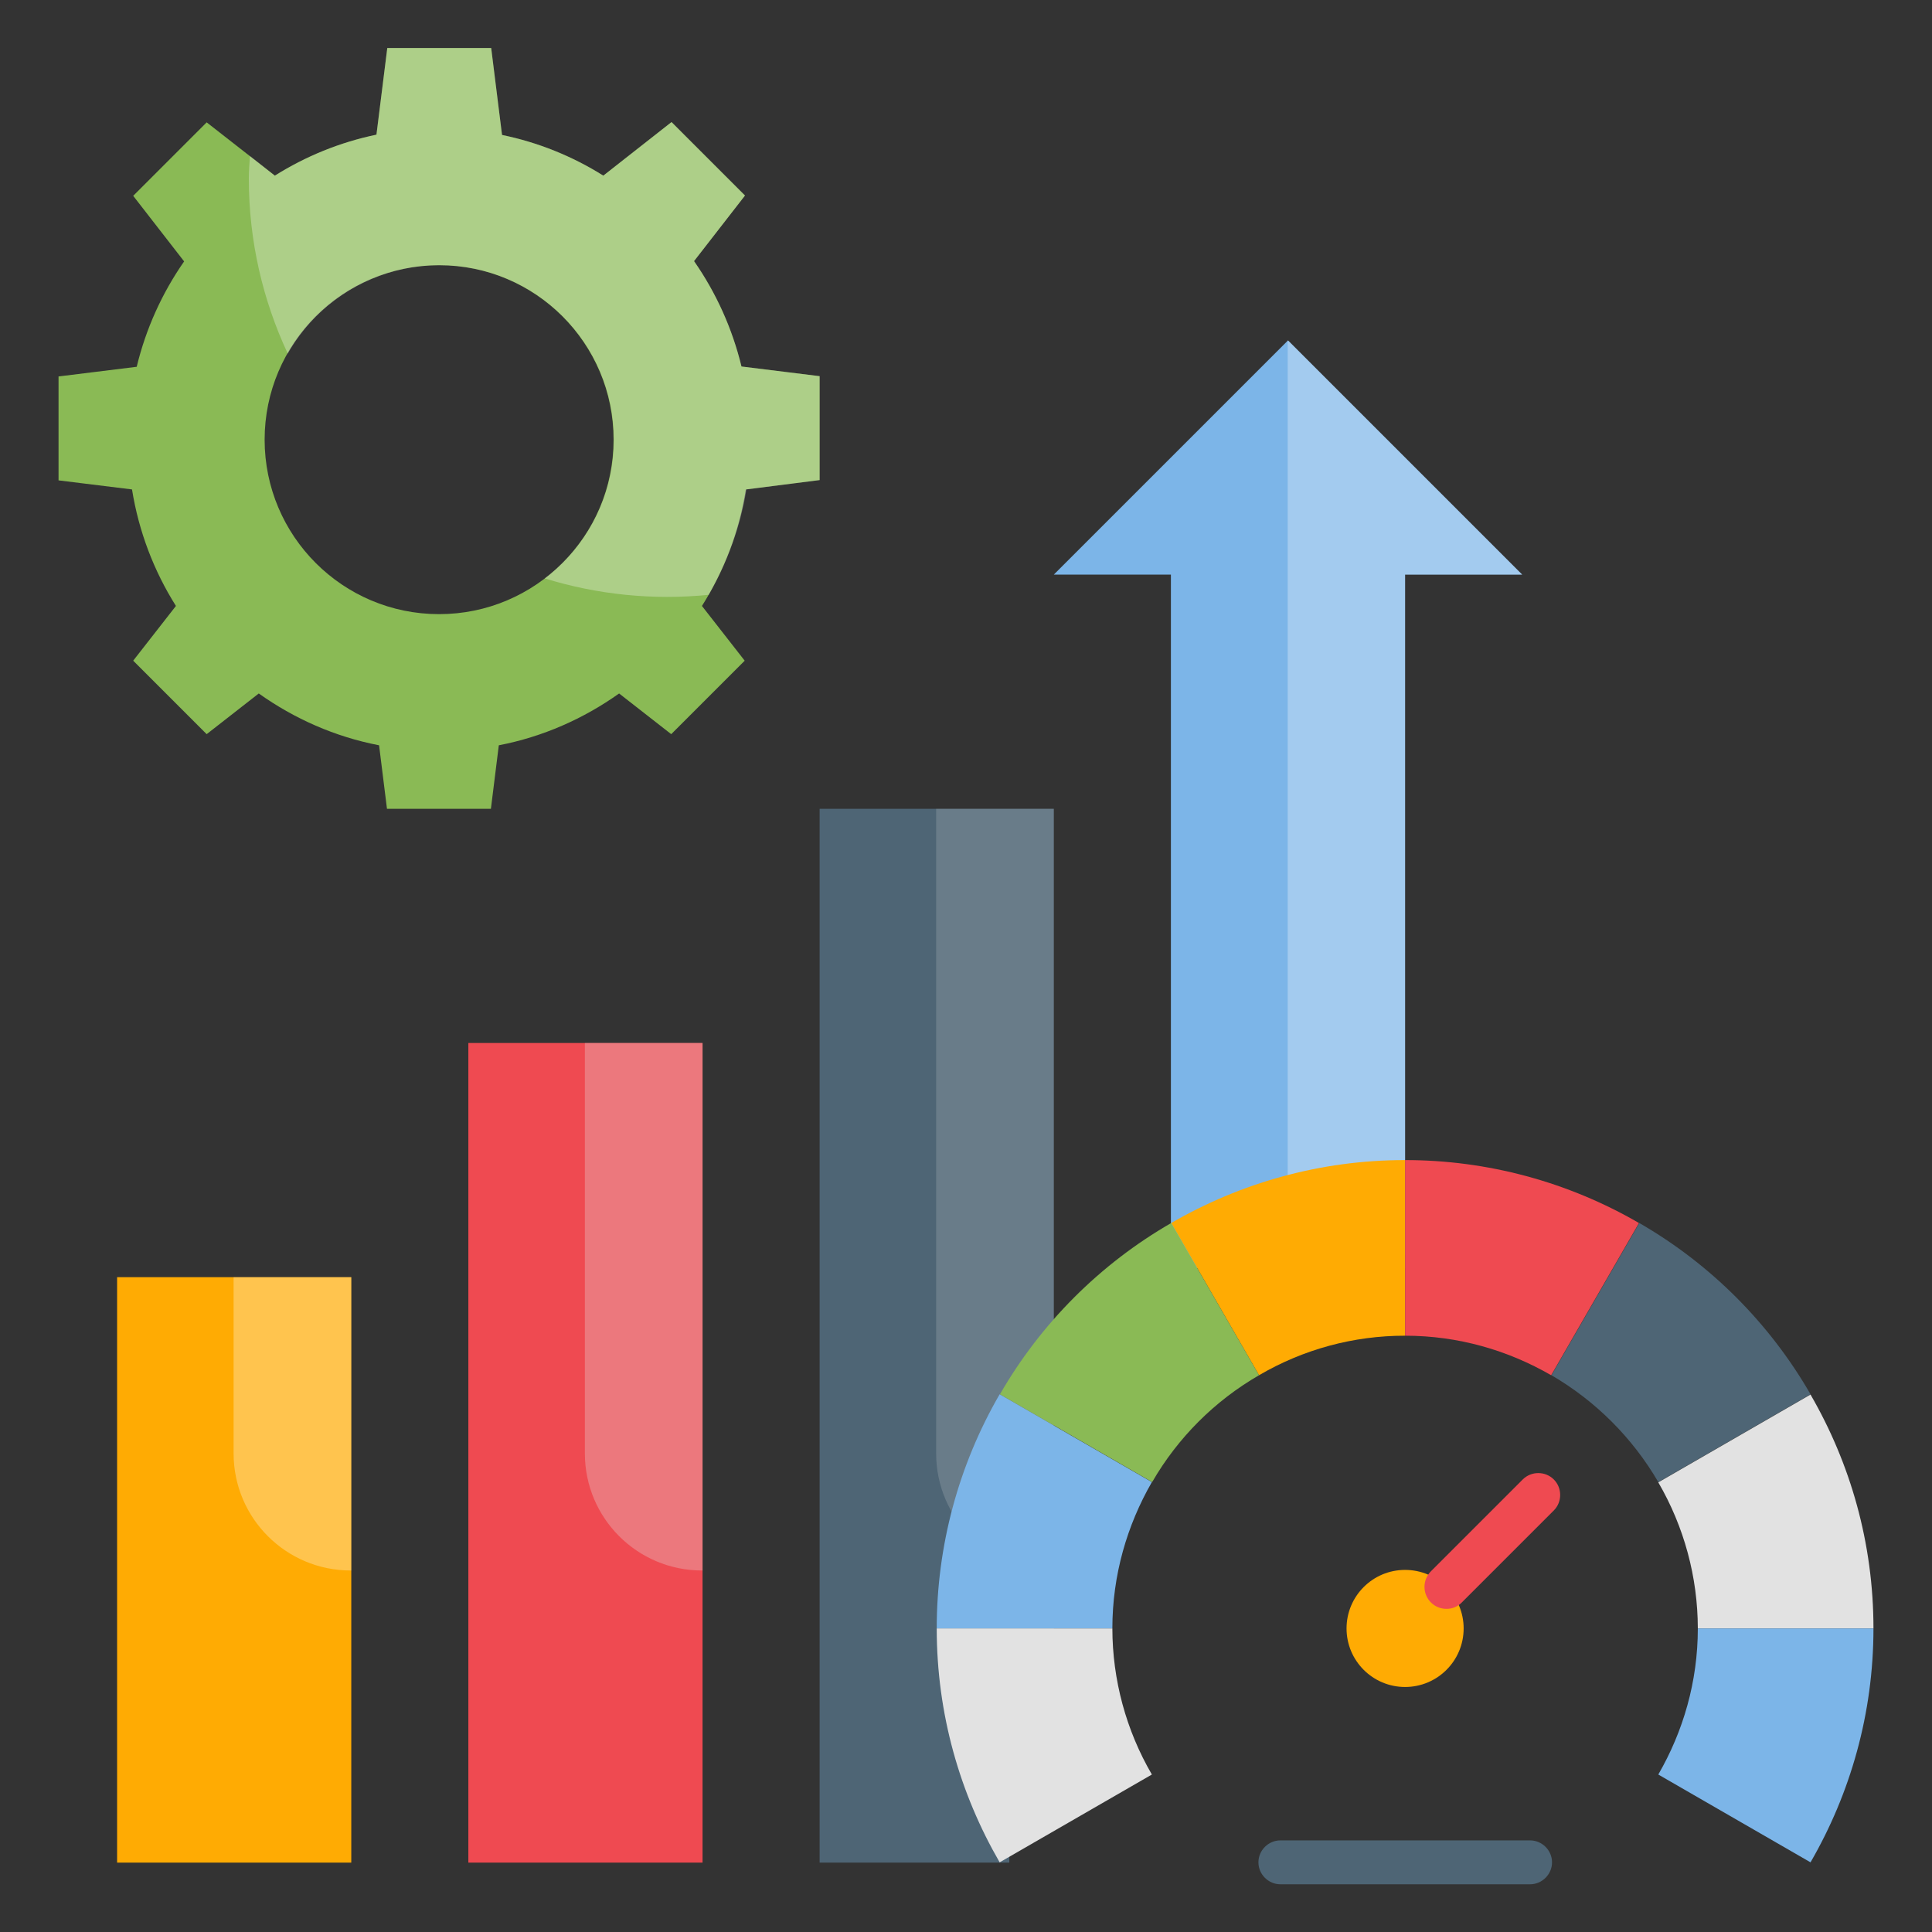
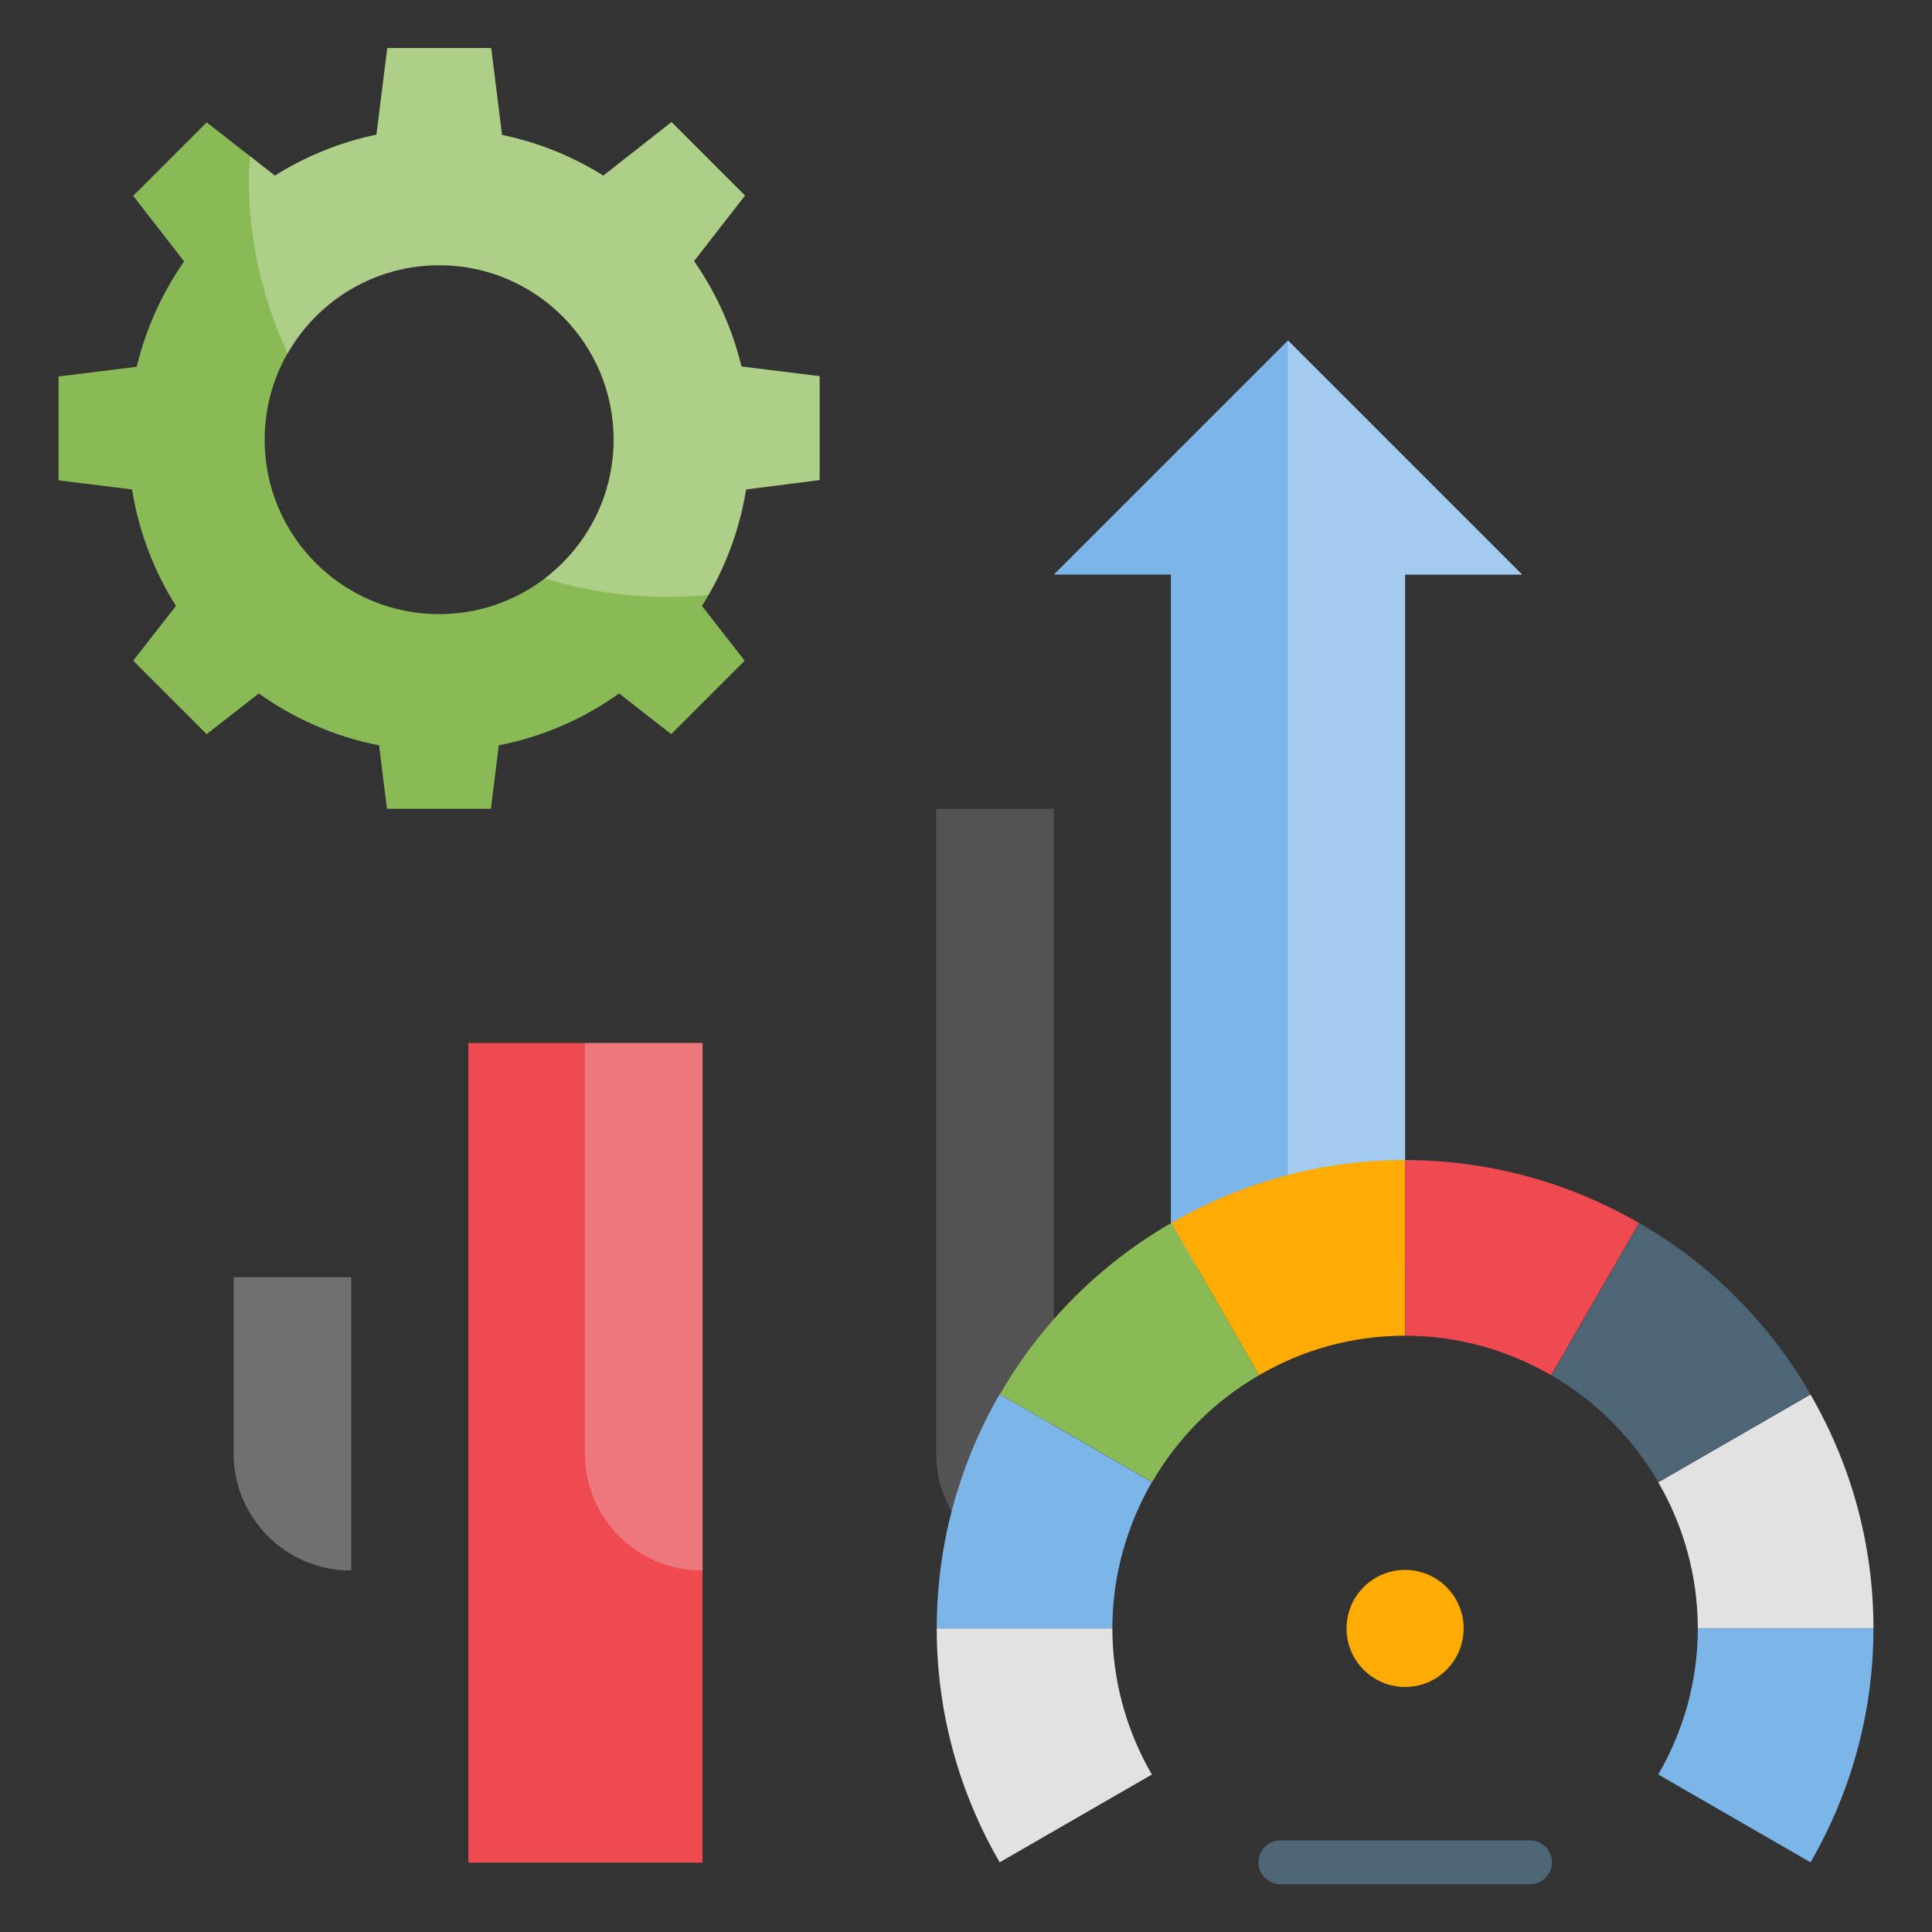
<svg xmlns="http://www.w3.org/2000/svg" width="100" height="100" viewBox="0 0 100 100" fill="none">
  <rect x="0" y="0" width="100" height="100" fill="#333333" stroke="none" />
-   <path d="M52.242 84.727H54.545V41.864H42.424V96.409H52.242V84.727Z" fill="#4E6575" />
  <path d="M60.606 65.636H72.727V29.742H78.788L66.667 17.621L54.545 29.742H60.606V65.636Z" fill="#7CB5E8" />
  <path d="M48.455 75.227C48.455 78.576 51.167 81.288 54.515 81.288H54.545V41.864H48.455V75.227Z" fill="#E2E2E2" fill-opacity="0.188" />
  <path opacity="0.3" d="M72.727 64.939V29.742H78.788L66.667 17.621L66.651 17.636V64.939H72.727Z" fill="white" />
  <path d="M24.242 53.985H36.364V96.409H24.242V53.985Z" fill="#EF4A51" />
  <path d="M38.379 18.97C37.907 17.015 37.074 15.165 35.924 13.515L38.561 10.121L34.758 6.318L31.227 9.091C29.62 8.081 27.844 7.368 25.985 6.985L25.424 2.485H20.046L19.485 6.97C17.591 7.364 15.818 8.091 14.227 9.091L10.697 6.333L6.894 10.136L9.53 13.53C8.38 15.18 7.548 17.03 7.076 18.985L3.03 19.485V24.864L6.833 25.333C7.182 27.515 7.97 29.561 9.106 31.364L6.894 34.197L10.697 38L13.394 35.894C15.227 37.197 17.333 38.136 19.621 38.576L20.03 41.864H25.409L25.818 38.576C28.106 38.136 30.212 37.197 32.045 35.894L34.742 38L38.545 34.197L36.333 31.364C37.47 29.561 38.258 27.53 38.606 25.333L42.424 24.849V19.47L38.379 18.97ZM22.727 31.788C17.742 31.788 13.697 27.742 13.697 22.758C13.697 17.773 17.742 13.727 22.727 13.727C27.712 13.727 31.758 17.773 31.758 22.758C31.758 27.742 27.712 31.788 22.727 31.788Z" fill="#8ABA55" />
-   <path d="M6.061 66.106H18.182V96.409H6.061V66.106Z" fill="#FFAB03" />
  <path d="M59.621 76.712L51.742 72.167C49.608 75.85 48.484 80.031 48.485 84.288H57.576C57.576 81.53 58.333 78.955 59.621 76.712Z" fill="#7CB5E8" />
  <path d="M57.576 84.288H48.485C48.485 88.712 49.682 92.833 51.742 96.394L59.621 91.849C58.284 89.553 57.579 86.944 57.576 84.288Z" fill="#E2E2E2" />
  <path d="M85.833 76.712L93.712 72.167C91.591 68.485 88.53 65.424 84.849 63.303L80.303 71.182C82.591 72.515 84.5 74.424 85.833 76.712Z" fill="#4E6575" />
  <path d="M87.879 84.288H96.97C96.97 79.864 95.773 75.742 93.712 72.182L85.833 76.727C87.17 79.023 87.876 81.631 87.879 84.288Z" fill="#E2E2E2" />
  <path d="M85.833 91.849L93.712 96.394C95.773 92.833 96.97 88.697 96.97 84.288H87.879C87.879 87.045 87.121 89.621 85.833 91.849Z" fill="#7CB5E8" />
  <path d="M72.727 69.136V60.045C68.303 60.045 64.182 61.242 60.621 63.303L65.167 71.182C67.459 69.838 70.07 69.132 72.727 69.136Z" fill="#FFAB03" />
  <path d="M72.727 69.136C75.485 69.136 78.061 69.894 80.288 71.182L84.833 63.303C81.156 61.169 76.979 60.045 72.727 60.045V69.136Z" fill="#EF4A51" />
  <path d="M65.167 71.182L60.621 63.303C56.939 65.424 53.879 68.485 51.758 72.167L59.636 76.712C60.963 74.416 62.87 72.509 65.167 71.182Z" fill="#8ABA55" />
  <path opacity="0.3" d="M30.273 75.227C30.273 78.576 32.985 81.288 36.333 81.288H36.364V53.985H30.273V75.227Z" fill="#E2E2E2" />
  <path opacity="0.3" d="M12.091 75.227C12.091 78.576 14.803 81.288 18.151 81.288H18.182V66.106H12.091V75.227ZM35.924 13.515L38.561 10.121L34.758 6.318L31.227 9.091C29.62 8.081 27.844 7.368 25.985 6.985L25.424 2.485H20.046L19.485 6.97C17.591 7.364 15.818 8.091 14.227 9.091L12.939 8.076C12.909 8.455 12.879 8.848 12.879 9.242C12.879 12.485 13.606 15.546 14.894 18.303C15.682 16.916 16.823 15.761 18.202 14.957C19.58 14.154 21.147 13.729 22.742 13.727C27.727 13.727 31.773 17.773 31.773 22.758C31.773 25.697 30.364 28.288 28.197 29.939C30.94 30.787 33.825 31.075 36.682 30.788C37.636 29.121 38.318 27.288 38.636 25.333L42.424 24.849V19.47L38.379 18.97C37.894 16.985 37.061 15.152 35.924 13.515Z" fill="white" />
  <path d="M72.727 87.318C74.401 87.318 75.758 85.962 75.758 84.288C75.758 82.614 74.401 81.258 72.727 81.258C71.054 81.258 69.697 82.614 69.697 84.288C69.697 85.962 71.054 87.318 72.727 87.318Z" fill="#FFAB03" />
-   <path d="M74.864 83.273C74.576 83.273 74.288 83.167 74.061 82.939C73.849 82.726 73.731 82.437 73.731 82.136C73.731 81.836 73.849 81.547 74.061 81.333L78.818 76.576C79.258 76.136 79.985 76.136 80.424 76.576C80.864 77.015 80.864 77.742 80.424 78.182L75.667 82.939C75.563 83.048 75.439 83.133 75.3 83.191C75.162 83.248 75.013 83.276 74.864 83.273Z" fill="#EF4A51" />
  <path d="M79.197 97.53H66.273C65.651 97.53 65.136 97.015 65.136 96.394C65.136 95.773 65.651 95.258 66.273 95.258H79.197C79.818 95.258 80.333 95.773 80.333 96.394C80.333 97.015 79.818 97.53 79.197 97.53Z" fill="#4E6575" />
</svg>